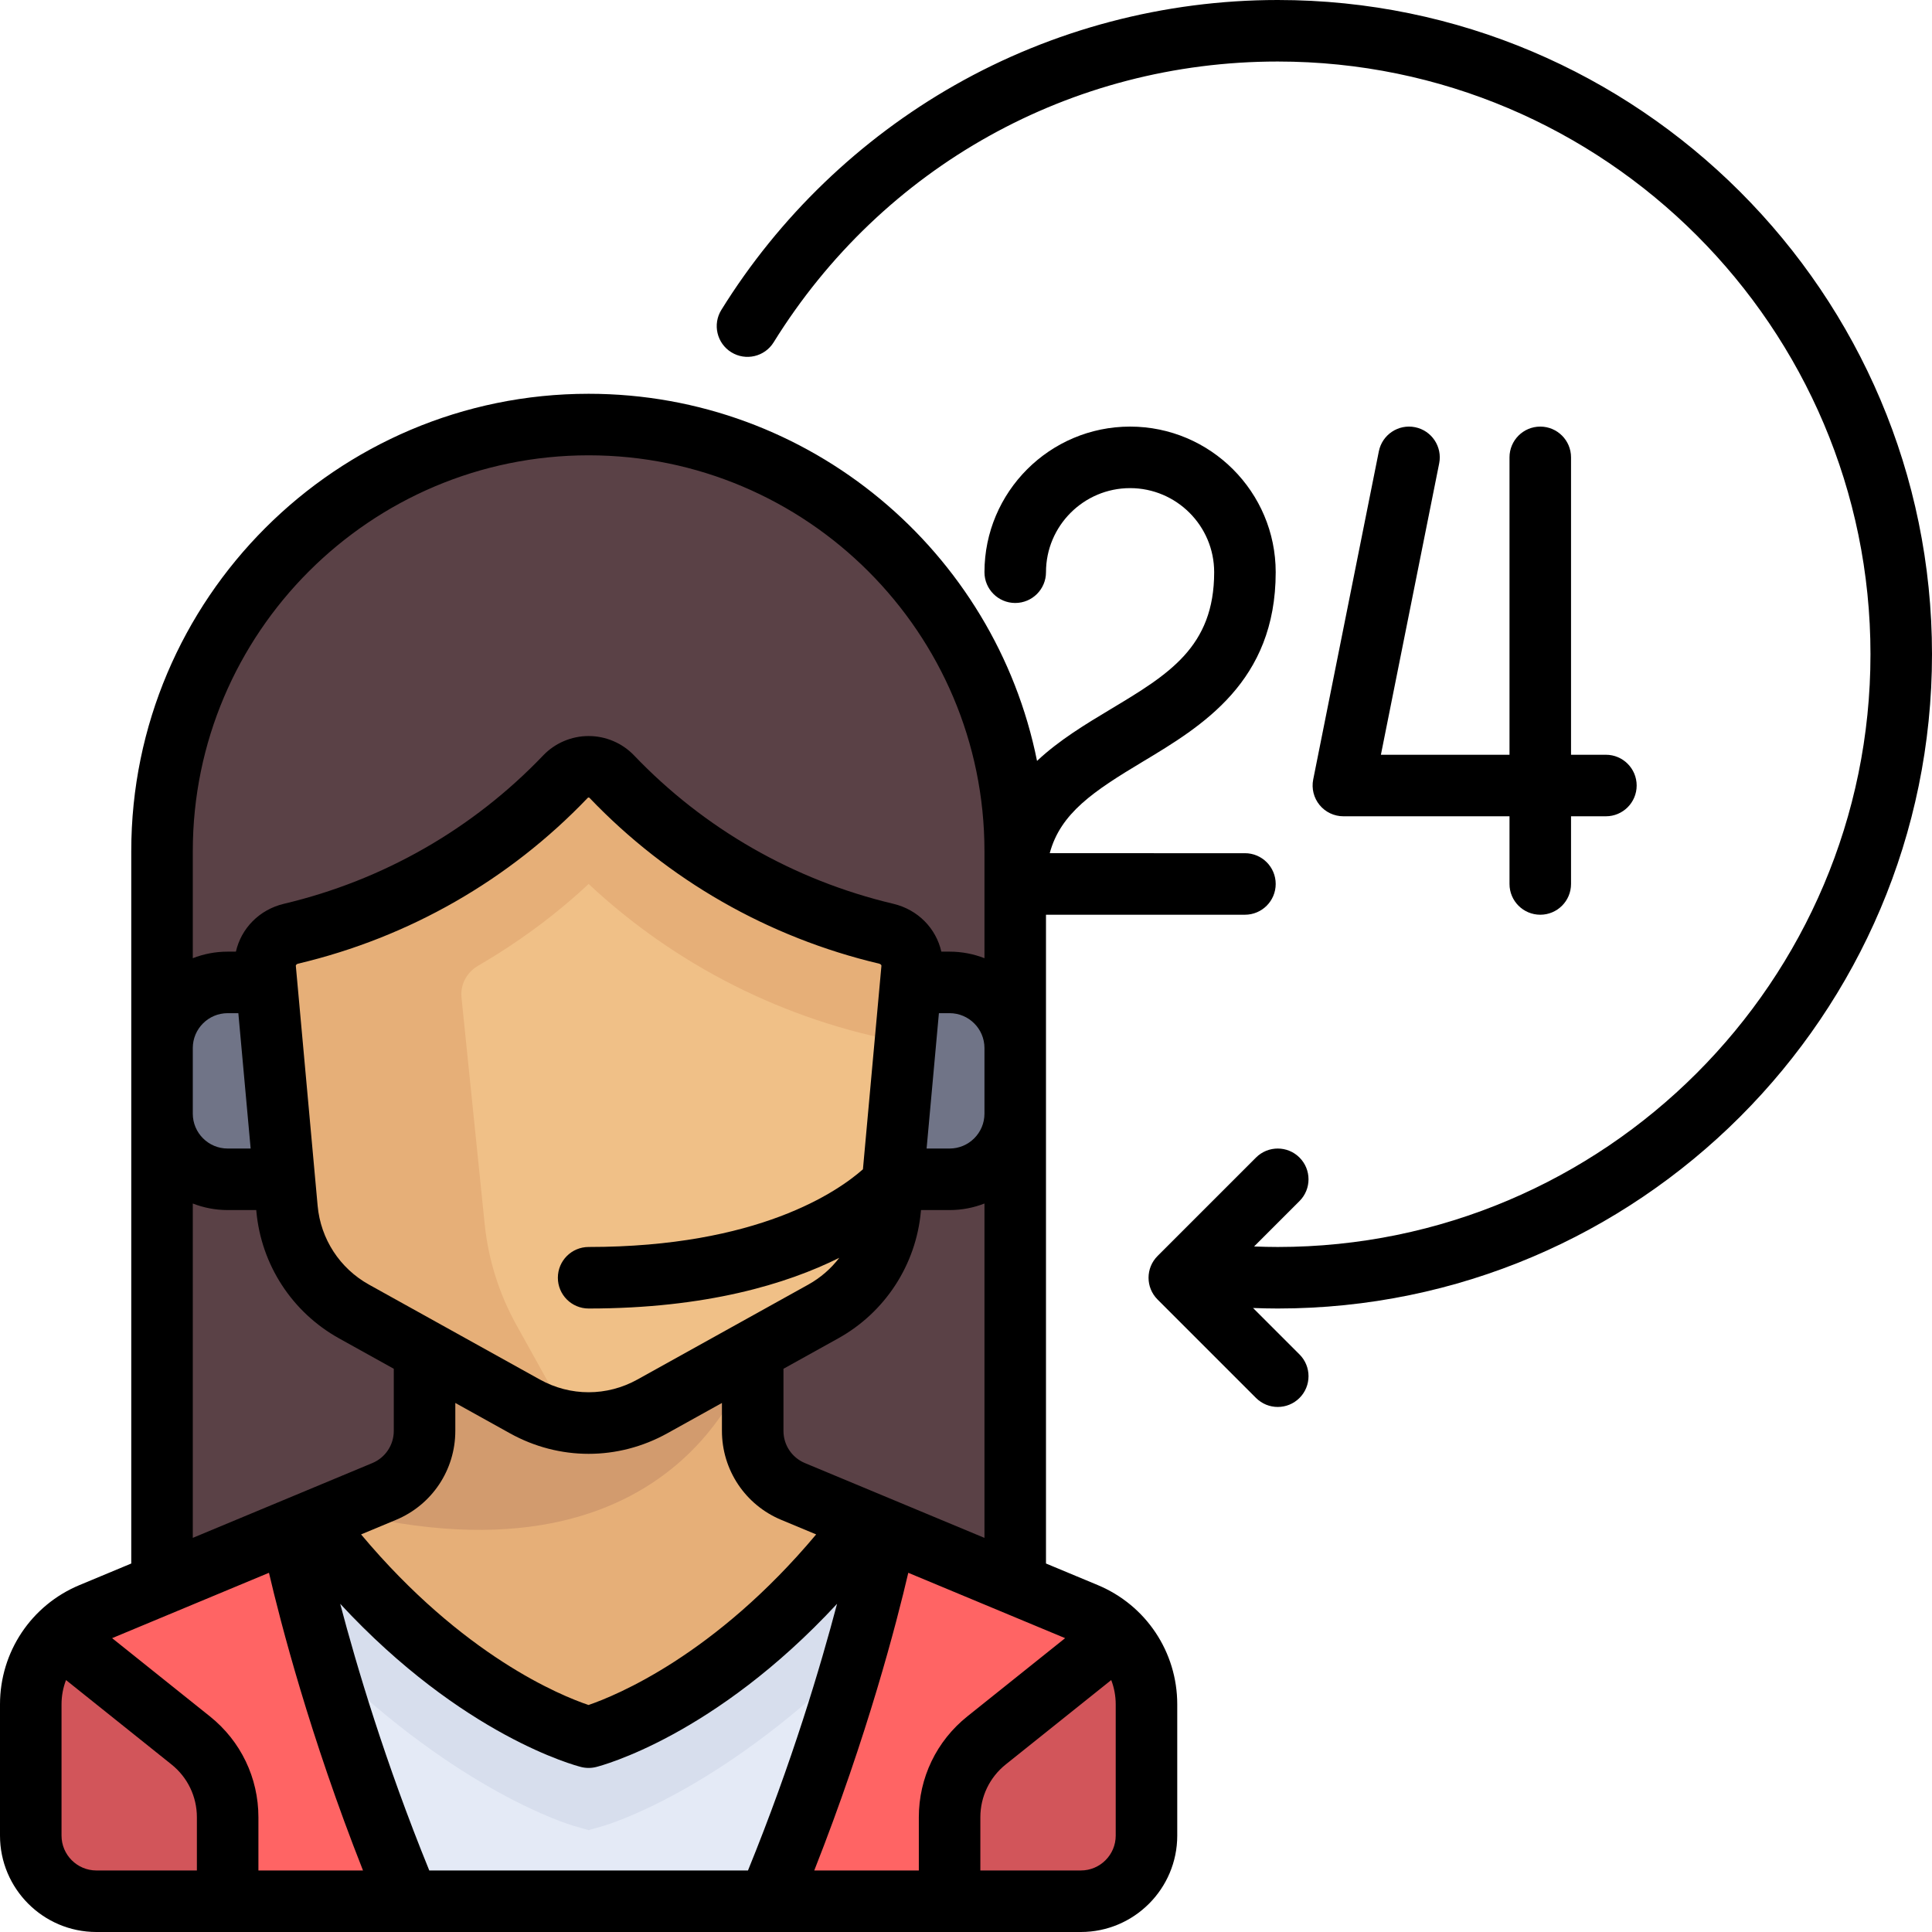
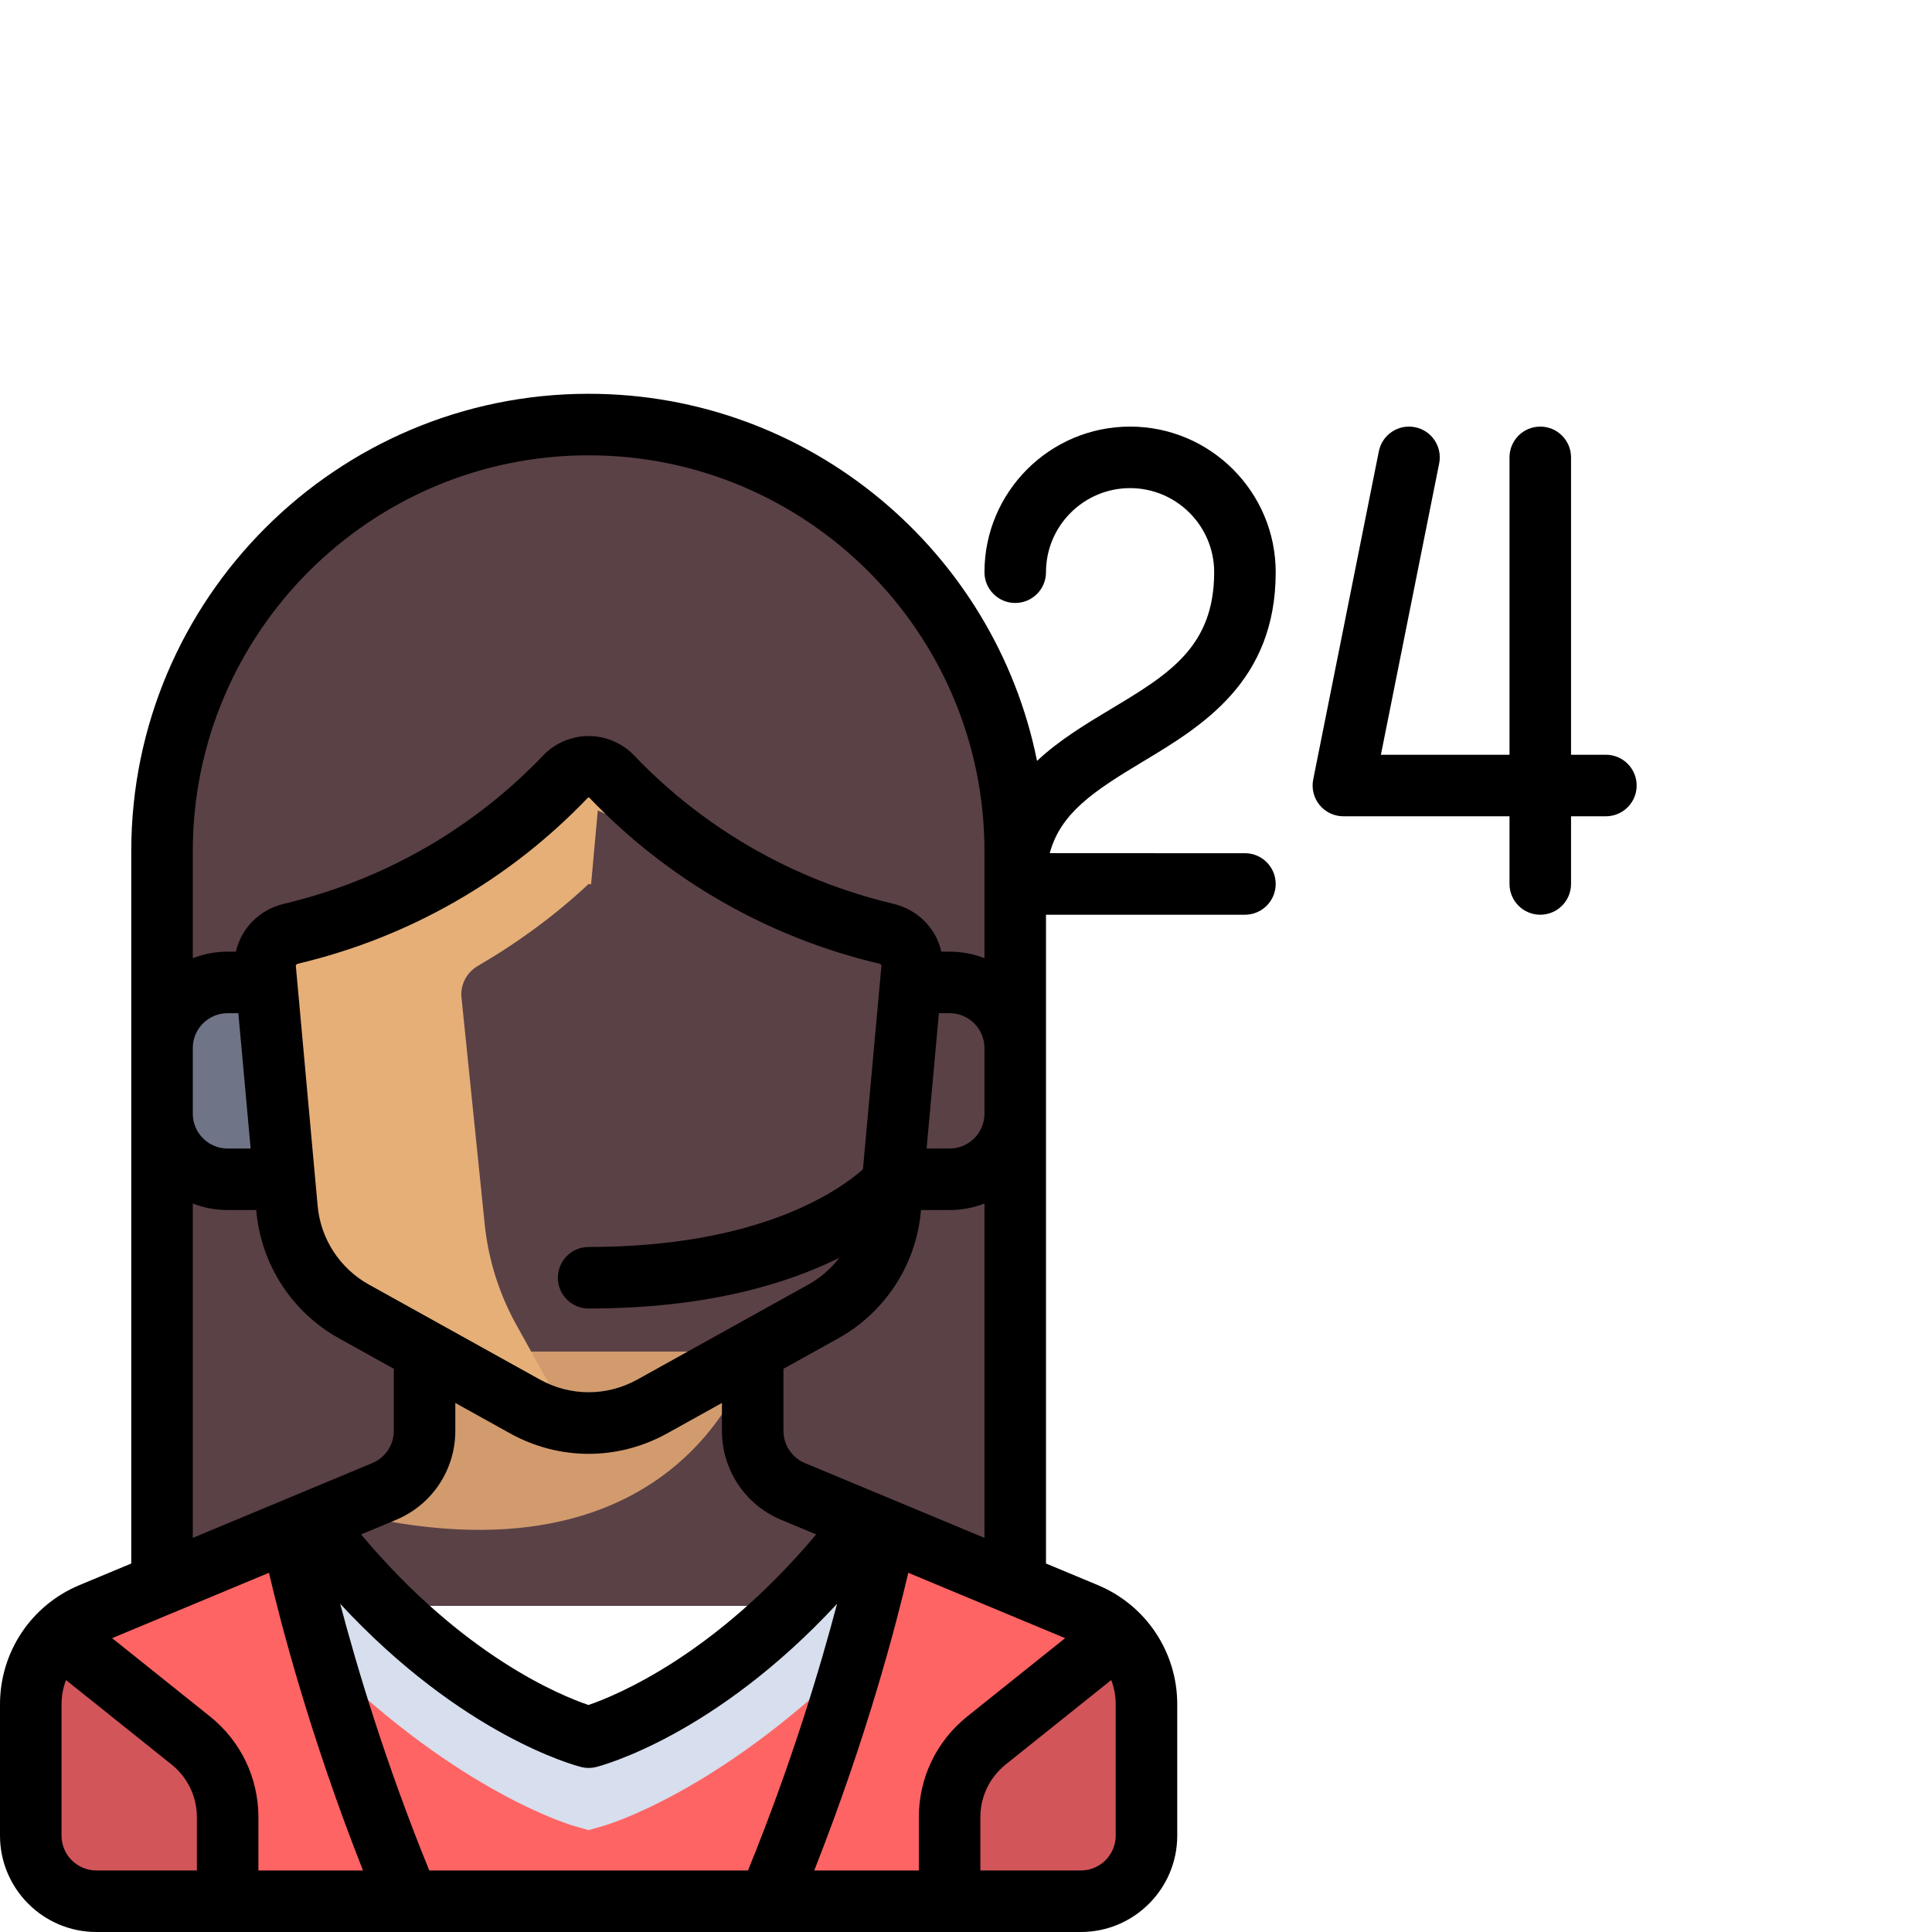
<svg xmlns="http://www.w3.org/2000/svg" height="800px" width="800px" version="1.1" id="Layer_1" viewBox="0 0 512 512" xml:space="preserve">
  <path style="fill:#5A4146;" d="M155.992,112.51c-62.438,0-113.053,50.616-113.053,113.053V425.58h226.106V225.563   C269.045,163.126,218.429,112.51,155.992,112.51z" />
-   <path style="fill:#E6AF78;" d="M287.776,427.586l-77.599-32.333c-6.481-2.7-10.703-9.033-10.703-16.056v-21.015H112.51v21.016   c0,7.021-4.222,13.354-10.703,16.056l-77.599,32.333c-9.721,4.05-16.055,13.549-16.055,24.081v34.786   c0,9.605,7.788,17.393,17.393,17.393h260.892c9.605,0,17.393-7.788,17.393-17.393v-34.786   C303.83,441.136,297.497,431.638,287.776,427.586z" />
  <path style="fill:#D29B6E;" d="M199.473,358.183H112.51v21.016c0,7.021-4.222,13.354-10.703,16.056l-12.12,5.05   C182.432,423.952,199.473,358.183,199.473,358.183z" />
  <path style="fill:#FF6464;" d="M287.776,427.586l-57.347-23.894c-37.486,47.092-74.437,56.673-74.437,56.673   s-36.951-9.581-74.437-56.673l-57.347,23.894c-9.721,4.051-16.055,13.55-16.055,24.083v34.786c0,9.605,7.788,17.393,17.393,17.393   h260.892c9.605,0,17.393-7.788,17.393-17.393v-34.786C303.83,441.136,297.497,431.638,287.776,427.586z" />
  <g>
-     <path style="fill:#707487;" d="M256,260.348h-14.626l-4.744,52.178H256c4.803,0,8.696-3.894,8.696-8.696v-34.786    C264.696,264.242,260.804,260.348,256,260.348z" />
    <path style="fill:#707487;" d="M70.609,260.348H55.983c-4.803,0-8.696,3.894-8.696,8.696v34.786c0,4.803,3.894,8.696,8.696,8.696    h19.369L70.609,260.348z" />
  </g>
  <g>
    <path style="fill:#D2555A;" d="M50.54,461.228l-34.906-27.765c-4.676,4.783-7.48,11.25-7.48,18.206v34.786    c0,9.605,7.788,17.393,17.393,17.393h34.786v-22.246C60.331,473.675,56.729,466.18,50.54,461.228z" />
    <path style="fill:#D2555A;" d="M303.83,486.454v-34.786c0-6.902-2.757-13.325-7.368-18.097l-35.019,27.657    c-6.189,4.952-9.791,12.447-9.791,20.372v22.246h34.786C296.044,503.847,303.83,496.061,303.83,486.454z" />
  </g>
-   <path style="fill:#F0C087;" d="M149.861,205.812c-19.379,20.277-44.502,34.944-72.726,41.632c-4.283,1.015-7.255,4.884-6.856,9.268   l5.78,63.58c1.042,11.463,7.688,21.668,17.749,27.258l45.291,25.161c10.506,5.836,23.28,5.836,33.787,0l45.291-25.161   c10.062-5.59,16.707-15.795,17.749-27.258l5.78-63.58c0.399-4.384-2.573-8.253-6.856-9.268   c-28.224-6.689-53.347-21.355-72.726-41.632C158.807,202.343,153.176,202.343,149.861,205.812z" />
-   <path style="fill:#E6AF78;" d="M234.849,247.445c-28.225-6.689-53.348-21.356-72.726-41.632c-3.317-3.469-8.946-3.469-12.263,0   c-19.378,20.277-44.502,34.944-72.726,41.632c-4.282,1.015-7.255,4.884-6.856,9.268l5.78,63.58   c1.042,11.463,7.687,21.668,17.748,27.258l45.291,25.161c3.767,2.091,7.827,3.402,11.966,3.995l-14.223-25.603   c-4.578-8.241-7.433-17.325-8.393-26.702l-6.146-60.045c-0.35-3.422,1.386-6.666,4.359-8.397   c10.527-6.131,20.405-13.347,29.331-21.7c23.008,21.533,51.977,36.213,83.282,41.939l0.652,0.082l1.779-19.567   C242.104,252.329,239.132,248.459,234.849,247.445z" />
-   <path style="fill:#E4EAF6;" d="M105.307,503.847h101.369c15.717-46.127,23.931-85.153,26.589-98.973l-2.836-1.182   c-37.487,47.091-74.438,56.672-74.438,56.672s-36.951-9.581-74.438-56.673l-2.836,1.182   C81.375,418.694,89.59,457.721,105.307,503.847z" />
+   <path style="fill:#E6AF78;" d="M234.849,247.445c-28.225-6.689-53.348-21.356-72.726-41.632c-3.317-3.469-8.946-3.469-12.263,0   c-19.378,20.277-44.502,34.944-72.726,41.632c-4.282,1.015-7.255,4.884-6.856,9.268l5.78,63.58   c1.042,11.463,7.687,21.668,17.748,27.258l45.291,25.161c3.767,2.091,7.827,3.402,11.966,3.995l-14.223-25.603   c-4.578-8.241-7.433-17.325-8.393-26.702l-6.146-60.045c-0.35-3.422,1.386-6.666,4.359-8.397   c10.527-6.131,20.405-13.347,29.331-21.7l0.652,0.082l1.779-19.567   C242.104,252.329,239.132,248.459,234.849,247.445z" />
  <path style="fill:#D7DEED;" d="M86.703,440.582c35.037,34.141,63.802,42.848,65.363,43.296l3.925,1.127l3.925-1.127   c1.561-0.448,30.325-9.154,65.363-43.296c4.101-16.418,6.701-29.026,7.985-35.707l-2.836-1.182   c-37.487,47.091-74.438,56.672-74.438,56.672s-36.951-9.581-74.438-56.673l-2.836,1.182C80.002,411.556,82.6,424.164,86.703,440.582   z" />
-   <path d="M512,173.384C512,77.781,434.221,0,338.616,0c-30.047,0-59.654,7.809-85.621,22.583   c-25.175,14.322-46.554,34.912-61.828,59.541c-2.374,3.826-1.196,8.853,2.632,11.225c3.825,2.373,8.853,1.195,11.225-2.632   c28.897-46.594,78.838-74.412,133.593-74.412c86.614,0,157.079,70.466,157.079,157.079c0,86.614-70.465,157.079-157.079,157.079   c-2.086,0-4.179-0.054-6.27-0.137l12.035-12.034c3.184-3.184,3.184-8.346,0-11.529c-3.184-3.185-8.346-3.185-11.529,0   l-26.089,26.089c-3.184,3.184-3.184,8.345,0,11.529l26.089,26.089c1.591,1.591,3.679,2.387,5.765,2.387s4.173-0.796,5.765-2.387   c3.184-3.184,3.184-8.346,0-11.529l-12.309-12.309c2.183,0.082,4.366,0.136,6.543,0.136C434.221,346.769,512,268.989,512,173.384z" />
  <path d="M375,113.212c-4.418-0.885-8.711,1.981-9.593,6.395l-17.393,86.964c-0.478,2.395,0.141,4.879,1.689,6.768   c1.549,1.889,3.862,2.984,6.305,2.984h44.026v17.936c0,4.504,3.65,8.153,8.153,8.153s8.153-3.649,8.153-8.153v-17.936h9.24   c4.503,0,8.153-3.649,8.153-8.153c0-4.503-3.65-8.153-8.153-8.153h-9.24v-78.811c0-4.503-3.65-8.153-8.153-8.153   s-8.153,3.65-8.153,8.153v78.811h-34.081l15.443-77.212C382.279,118.389,379.416,114.094,375,113.212z" />
  <path d="M290.912,420.061l-13.714-5.714V242.412h52.722c4.503,0,8.153-3.649,8.153-8.153c0-4.503-3.65-8.153-8.153-8.153H278.19   c2.847-10.623,11.674-16.464,24.558-24.198c15.738-9.446,35.325-21.204,35.325-50.265c0-21.278-17.311-38.59-38.59-38.59   s-38.59,17.312-38.59,38.59c0,4.504,3.65,8.153,8.153,8.153c4.503,0,8.153-3.649,8.153-8.153c0-12.288,9.996-22.285,22.284-22.285   s22.285,9.997,22.285,22.285c0,19.831-12.097,27.093-27.411,36.285c-6.64,3.985-13.649,8.201-19.532,13.722   c-11.134-55.419-60.182-97.293-118.832-97.293c-66.833,0-121.206,54.373-121.206,121.206v188.785l-13.714,5.714   C8.271,425.395,0,437.801,0,451.669v34.786C0,500.54,11.46,512,25.546,512h260.892c14.086,0,25.546-11.46,25.546-25.546v-34.786   C311.983,437.801,303.712,425.395,290.912,420.061z M243.499,481.601v14.094h-27.713c14.115-35.769,21.864-65.783,24.918-78.888   l41.567,17.32l-25.921,20.737C248.183,461.396,243.499,471.141,243.499,481.601z M113.763,495.694   c-11.665-28.612-19.294-54.31-23.607-70.673c32.48,35.067,62.473,42.908,63.86,43.255c0.649,0.162,1.313,0.243,1.977,0.243   c0.664,0,1.328-0.082,1.977-0.243c1.387-0.347,31.379-8.187,63.86-43.255c-4.314,16.363-11.942,42.061-23.607,70.673   L113.763,495.694L113.763,495.694z M55.633,454.863l-25.921-20.737l41.567-17.32c3.056,13.105,10.804,43.119,24.918,78.888H68.484   v-14.094C68.484,471.141,63.8,461.396,55.633,454.863z M251.652,268.501c5.095,0,9.24,4.145,9.24,9.24v17.393   c0,5.096-4.145,9.24-9.24,9.24h-6.093l3.261-35.873H251.652z M228.686,309.876c-6.657,5.887-27.775,20.587-72.694,20.587   c-4.503,0-8.153,3.65-8.153,8.153c0,4.504,3.65,8.153,8.153,8.153c31.214,0,52.574-6.536,66.428-13.435   c-2.189,2.858-4.96,5.288-8.203,7.091l-45.291,25.161c-8.1,4.499-17.769,4.499-25.868,0l-45.291-25.161   c-7.709-4.283-12.79-12.085-13.588-20.869l-5.78-63.58c-0.029-0.324,0.352-0.534,0.616-0.597   c29.393-6.965,55.929-22.157,76.739-43.933c0.13-0.136,0.346-0.136,0.476,0c20.812,21.776,47.348,36.967,76.74,43.933   c0.264,0.063,0.646,0.273,0.616,0.597L228.686,309.876z M120.662,379.199v-7.403l14.476,8.043c6.529,3.626,13.69,5.441,20.853,5.441   s14.324-1.813,20.853-5.441l14.476-8.042v7.403c0,10.345,6.17,19.602,15.72,23.58l9.251,3.855   c-26.837,32.016-53.083,42.724-60.324,45.205c-7.272-2.448-33.281-12.971-60.278-45.204l9.252-3.855   C114.492,398.8,120.662,389.545,120.662,379.199z M213.313,387.729c-3.455-1.439-5.686-4.787-5.686-8.529v-16.461l14.509-8.06   c12.432-6.906,20.621-19.484,21.909-33.646l0.032-0.352h7.576c3.258,0,6.372-0.62,9.24-1.736v88.61L213.313,387.729z    M155.992,120.662c57.842,0,104.9,47.058,104.9,104.9v28.37c-2.868-1.116-5.982-1.737-9.24-1.737h-2.186   c-1.393-6.142-6.18-11.13-12.737-12.684c-26.321-6.238-50.081-19.839-68.711-39.333c-3.111-3.255-7.494-5.122-12.026-5.122   c-4.532,0-8.915,1.868-12.026,5.122l0,0c-18.631,19.494-42.391,33.094-68.711,39.333c-6.557,1.553-11.346,6.542-12.738,12.684   h-2.185c-3.258,0-6.372,0.62-9.24,1.737v-28.37C51.091,167.721,98.15,120.662,155.992,120.662z M51.091,277.741   c0-5.095,4.145-9.24,9.24-9.24h2.832l3.261,35.873h-6.093c-5.095,0-9.24-4.145-9.24-9.24V277.741z M51.091,318.943   c2.868,1.116,5.982,1.736,9.24,1.736h7.576l0.033,0.352c1.288,14.162,9.478,26.74,21.909,33.646l14.508,8.06V379.2   c0,3.742-2.232,7.09-5.686,8.529l-47.579,19.824V318.943z M16.306,486.454v-34.786c0-2.248,0.417-4.421,1.189-6.435l27.952,22.363   c4.279,3.422,6.731,8.527,6.731,14.006v14.093H25.546C20.451,495.694,16.306,491.549,16.306,486.454z M295.677,486.454   c0,5.095-4.145,9.24-9.24,9.24h-26.633v-14.094c0-5.479,2.453-10.583,6.731-14.006l27.952-22.362   c0.772,2.014,1.189,4.188,1.189,6.435V486.454z" />
</svg>